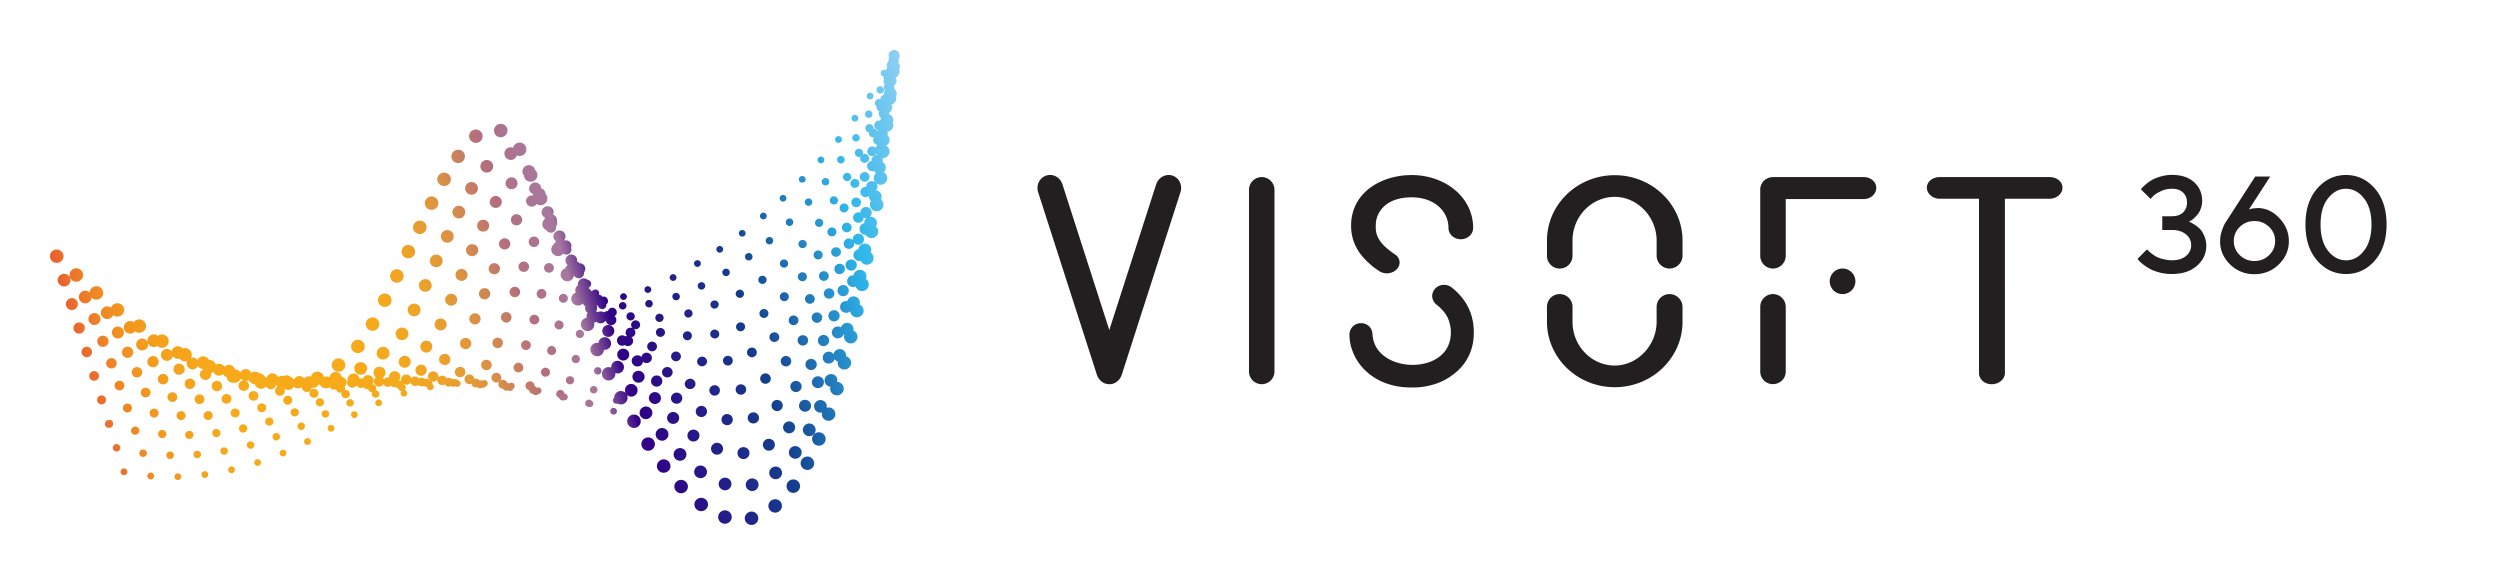
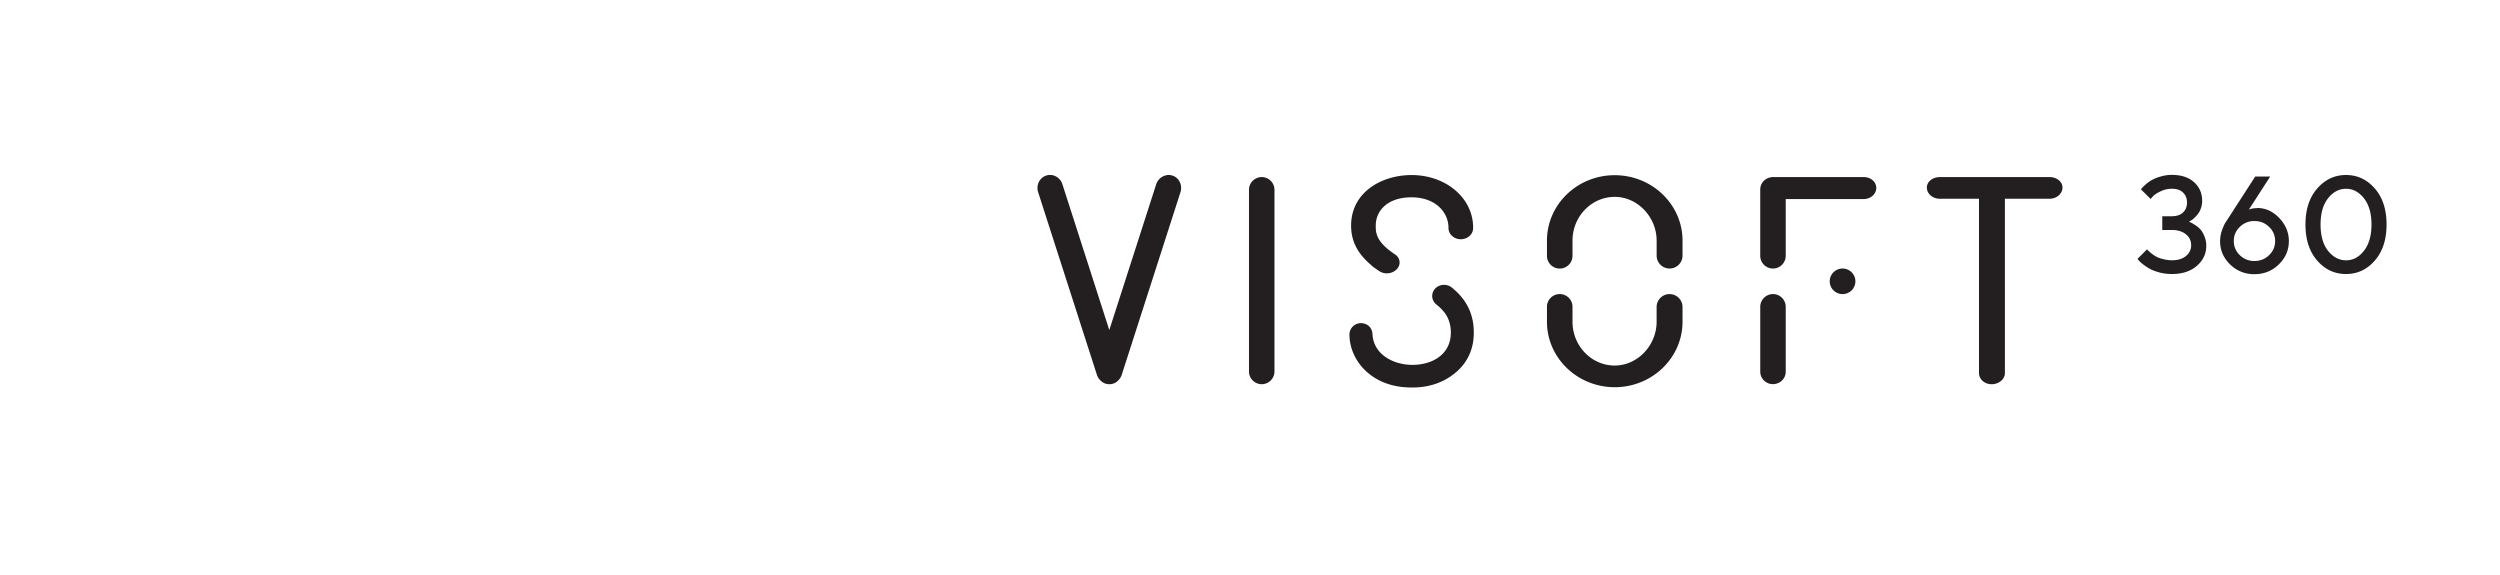
<svg xmlns="http://www.w3.org/2000/svg" width="200" height="46" fill="none">
-   <path d="M43.1 30.993c.146.032.24.17.212.317-.025.117-.124.196-.236.21-.057.058-.134.095-.217.095-.016 0-.032-.006-.054-.006-.068-.013-.123-.05-.165-.1-.01-.001-.02 0-.03-.003-.164-.02-.273-.154-.28-.3-.176-.035-.303-.183-.293-.362.01-.198.184-.35.385-.338.195.01.347.182.342.375.07.036.13.082.17.145a.26.26 0 0 1 .166-.021zm-12.915.987a.27.27 0 0 0-.141.354c.043.1.147.16.25.16.038 0 .076-.006.108-.022a.27.27 0 0 0 .141-.354.27.27 0 0 0-.358-.139zm-1.964.954c-.135.07-.184.236-.108.365.043.09.14.14.233.14.043 0 .092-.01.13-.032a.27.27 0 0 0 .109-.365.27.27 0 0 0-.364-.108zm8.498-2.46c-.054-.08-.143-.137-.248-.137-.02 0-.036.007-.054.01-.047-.027-.098-.047-.157-.047-.045-.003-.088.004-.128.018-.06-.054-.14-.09-.228-.094-.06.001-.117.02-.17.046-.065-.135-.208-.226-.37-.218-.12.003-.222.063-.3.15.008-.043.014-.087.008-.134a.42.42 0 0 0-.835.118c.015.1.065.183.135.246-.012-.003-.026-.002-.04-.004-.06-.085-.158-.144-.27-.14-.035.001-.066.012-.097.022a.35.35 0 0 0-.25-.097c-.078 0-.146.03-.205.07-.073-.1-.187-.165-.32-.162-.118.003-.218.06-.287.142a.42.42 0 0 0-.439-.303c-.234.02-.402.226-.38.45.002.03.014.053.022.08a.34.34 0 0 0-.195-.064c.087-.1.134-.232.108-.374a.45.45 0 0 0-.531-.349c-.235.046-.4.263-.358.5-.035-.01-.07-.02-.11-.017a.38.38 0 0 0-.3.162.4.4 0 0 0-.102-.136c.184-.116.276-.34.2-.552-.087-.247-.364-.376-.613-.3s-.385.354-.298.606a.49.49 0 0 0 .171.224c-.104.082-.172.204-.165.345.01.22.2.397.428.397h.017v-.005c.142-.006.257-.085.328-.194.066.127.196.215.35.215h.01c.09-.002.17-.04.234-.094a.36.36 0 0 0 .265.121h.022c.032-.002.06-.013.09-.023.05.054.116.1.193.104.025.128.133.22.26.235-.058.067-.085.158-.053.247.038.118.14.188.26.188.027 0 .054 0 .08-.01.14-.043.217-.193.174-.332-.03-.102-.114-.168-.2-.185.064-.067.1-.158.08-.256a.3.3 0 0 0-.208-.224c.001-.022-.005-.03-.007-.04a.43.43 0 0 0 .279.102h.032c.123-.01.227-.075.297-.165.053.154.198.267.37.267h.005a.39.39 0 0 0 .236-.093c.067.075.16.125.268.125h.005c.06 0 .114-.02.165-.046.054.036.116.062.188.062h.006l.07.034c.001.01-.002.02-.001.03.027.13.14.22.27.22.017 0 .033-.005.05-.005a.27.27 0 0 0 .217-.316c-.014-.064-.05-.115-.1-.154.002-.02.01-.04.007-.06-.007-.067-.04-.124-.084-.17a.43.43 0 0 0 .149.026c.017 0 .038 0 .06-.006.113-.016.208-.075.272-.16-.004.025-.012.047-.01.074.006.21.18.37.39.37h.016c.072-.002.134-.03.19-.066.062.105.17.18.303.183h.006c.064 0 .12-.022.174-.052.05.034.105.06.168.063h.01a.33.33 0 0 0 .146-.037c.02.005.038.01.058.01.038.02.08.036.127.036h.017c.15-.01.265-.134.255-.284-.007-.09-.06-.162-.132-.207zm4.227.142c-.086-.012-.165.02-.223.074-.043-.038-.094-.065-.154-.078-.05-.127-.173-.223-.318-.227a.36.36 0 0 0-.38.338.36.36 0 0 0 .342.375h.016c.05.08.133.142.236.154.016.005.027.005.038.005.046 0 .09-.01.13-.027.035.022.075.038.118.045h.043c.12 0 .226-.07.273-.18.056-.04.097-.102.106-.175.022-.15-.08-.284-.228-.305zm-2.186-.2a.29.29 0 0 0-.106.017c-.04-.002-.08.003-.116.016-.03-.013-.062-.025-.098-.028s-.06.005-.09.01a.35.35 0 0 0-.272-.144.36.36 0 0 0-.138.023c-.02-.208-.2-.363-.41-.355s-.384.194-.368.407c.01.204.18.365.385.365h.027c.05-.002.097-.016.14-.036.025.17.162.305.337.3h.016c.043 0 .083-.01.12-.023a.33.33 0 0 0 .204.098h.02c.066 0 .125-.023.177-.055.01.002.016.006.024.007h.027c.085 0 .16-.04.216-.1.1-.04.156-.128.164-.233.006-.15-.108-.274-.26-.28zm-16.223 5.583c-.14.06-.206.214-.146.354.043.102.146.16.25.16.037 0 .07-.006.108-.022.136-.06.2-.214.14-.35-.06-.14-.217-.204-.353-.145zm1.937-.912a.27.27 0 0 0 .125.509c.043 0 .086-.01.13-.032a.27.27 0 0 0 .114-.365c-.07-.13-.234-.182-.37-.113zM12.08 37.81a.28.28 0 0 0-.293.247c-.01.15.098.278.25.29.006.006.017.006.02.006.142 0 .26-.107.272-.252.016-.145-.098-.274-.25-.3zm-2.083-.327c-.147-.043-.298.038-.342.182-.038.145.044.3.185.333.027.005.054.01.08.01.114 0 .223-.075.26-.193.038-.14-.043-.3-.184-.333zm6.357.215a.27.27 0 0 0-.233.3.27.27 0 0 0 .271.236c.01 0 .02 0 .032-.006.146-.015.25-.15.234-.3-.022-.145-.158-.247-.304-.23zm-2.137.17a.27.27 0 0 0-.26.279c.005.14.124.257.27.257h.005a.27.27 0 0 0 .266-.273c-.005-.15-.13-.268-.282-.263zm31.004-6.37c-.01-.003-.023-.001-.034-.002s-.02-.007-.03-.012c-.017-.14-.122-.26-.27-.283a.33.33 0 0 0-.385.268c-.025.16.074.3.228.358a.31.31 0 0 0 .216.205c.022 0 .043.005.065.005.033 0 .067-.006.098-.016l.044.003c.12 0 .228-.075.26-.198a.27.27 0 0 0-.195-.328zM18.465 37.32a.27.27 0 0 0-.206.321c.027.124.14.204.265.21.016 0 .038-.005.06-.01a.27.27 0 0 0 .206-.322c-.038-.145-.184-.23-.325-.198zm2.06-.57c-.14.043-.217.193-.173.338.038.113.146.183.26.183.027 0 .06-.006.087-.01.14-.048.217-.198.173-.337-.05-.145-.2-.22-.347-.172zm5.815-2.718c-.13.08-.168.247-.087.37.05.08.14.13.228.13.05 0 .098-.016.146-.043.125-.08.163-.24.087-.37a.28.28 0 0 0-.374-.085zm37.838-19.418c.07 0 .14-.022.195-.075.103-.107.108-.273 0-.38-.11-.102-.277-.107-.385 0-.103.102-.103.273 0 .38.054.054.125.075.2.075zm1.497-1.55a.26.26 0 0 0 .201-.091c.103-.107.093-.278-.016-.376-.114-.1-.282-.09-.386.017-.098.113-.092.28.022.38.054.043.12.07.18.07zm-4.602 4.487c.06 0 .12-.016.168-.06.114-.09.135-.258.043-.375-.092-.113-.266-.134-.385-.043-.114.097-.136.263-.038.38.05.064.13.097.212.097zm6.012-6.122a.26.26 0 0 0 .206-.097c.098-.118.08-.284-.038-.376-.114-.096-.288-.075-.38.038-.098.118-.076.284.038.38.054.038.113.054.173.054zm-4.438 4.702c.06 0 .125-.027.174-.07.114-.096.124-.268.027-.38-.103-.107-.27-.118-.385-.022-.11.102-.12.27-.02.38.054.06.13.09.206.09zm6.824-8.22a.27.27 0 0 0 .141.042c.092 0 .18-.042.228-.123.08-.123.05-.295-.082-.37-.125-.08-.293-.043-.374.08s-.043.3.087.37zm-1.074 1.813c.08 0 .168-.038.217-.113h.005c.087-.118.054-.285-.065-.37s-.293-.06-.38.06-.06.29.065.375c.05.032.103.048.157.048zM49.17 32.644c-.14-.048-.298.027-.342.166-.054.14.02.294.162.343.027.01.06.016.093.016.108 0 .217-.07.255-.182.05-.14-.027-.29-.168-.343zm-1.838-.583c-.036-.038-.08-.07-.133-.084-.163-.044-.33.053-.375.21-.043.16.054.322.217.365.02.01.05.01.076.01.013 0 .025-.004.037-.006s.03.006.044.006c.12 0 .222-.075.26-.188.038-.126-.02-.253-.127-.312zm2.547-8.063c.027 0 .06-.005.092-.016.142-.05.212-.204.163-.343-.054-.14-.206-.214-.347-.16s-.217.205-.163.343a.27.27 0 0 0 .255.177zm1.95-.566c.038 0 .07-.01.108-.02a.27.27 0 0 0 .142-.354c-.06-.134-.217-.198-.358-.14s-.2.215-.142.35c.043.102.146.166.25.166zm5.75-3.218c.054 0 .103-.016.146-.043.125-.075.163-.247.087-.37-.082-.123-.25-.16-.375-.08h-.005c-.125.08-.163.246-.08.37.054.08.14.123.228.123zm1.8-1.285c.054 0 .114-.016.157-.048a.26.26 0 0 0 .065-.37c-.087-.123-.255-.15-.38-.065-.12.086-.152.253-.06.37a.26.26 0 0 0 .217.113zm-5.53 3.544c.043 0 .082-.01.125-.032.13-.064.184-.225.12-.354-.065-.134-.228-.188-.364-.124s-.2.225-.124.36c.05.09.146.15.244.15zm1.945-1.122a.26.26 0 0 0 .136-.037c.13-.07.173-.236.103-.365-.076-.128-.24-.17-.37-.1-.136.07-.18.235-.103.364.048.086.142.14.233.14zm-29.49 11.632c-.076-.15-.255-.2-.407-.134s-.212.252-.135.402a.31.31 0 0 0 .271.161c.043 0 .092-.01.136-.033a.3.3 0 0 0 .135-.397zm3.835-1.18c.157-.048.25-.215.2-.37-.04-.128-.16-.207-.29-.206.043-.067.062-.15.047-.233-.028-.15-.153-.25-.302-.26a.44.44 0 0 0 .096-.323c-.02-.24-.244-.424-.494-.397-.176.015-.313.13-.373.284-.05-.02-.102-.03-.158-.027v-.005c-.04.002-.074.015-.11.027-.048-.274-.292-.446-.558-.403a.48.48 0 0 0-.39.534.4.4 0 0 0-.044.185c.005.23.2.407.423.407h.006c.145-.003.265-.082.338-.193a.39.39 0 0 0 .35.22h.016a.39.39 0 0 0 .197-.072c.064.103.174.173.302.173.01 0 .028 0 .038-.005v.005c.008 0 .013-.005.02-.006.042.146.168.243.32.243-.024.065-.035.146-.01.225a.3.3 0 0 0 .287.214c.027 0 .06-.006.087-.016zm-1.855.316a.3.3 0 0 0-.391-.166c-.152.064-.228.236-.163.386.043.118.157.187.276.187.038 0 .076-.005.114-.022.152-.058.228-.236.163-.386zm-16.798 3.845c-.162-.027-.314.09-.336.252a.3.3 0 0 0 .261.338h.038c.146 0 .276-.107.298-.257.02-.16-.093-.317-.26-.333zm-2.066-.424c-.157-.054-.33.032-.38.188a.3.3 0 0 0 .189.381c.033.006.06.01.092.01.13 0 .244-.075.287-.198.054-.16-.032-.328-.2-.38zm4.198.58c-.168-.005-.304.123-.31.3 0 .166.13.3.298.306h.005c.163 0 .3-.13.3-.3.005-.166-.13-.306-.293-.306zm6.346-.8c-.162.043-.254.21-.21.365a.3.3 0 0 0 .293.22c.027 0 .054-.006.082-.01a.3.3 0 0 0 .206-.37c-.043-.156-.212-.247-.37-.204zm2.425-.483a.31.31 0 0 0-.391-.177c-.157.06-.233.23-.173.386.043.118.157.193.282.193a.23.23 0 0 0 .103-.022.3.3 0 0 0 .179-.381zm1.985-.864c-.07-.15-.25-.214-.402-.14v-.005c-.15.075-.217.252-.14.397.05.107.157.17.27.17.043 0 .087-.005.125-.026a.3.3 0 0 0 .146-.397zm-6.498 1.818c-.163.027-.27.182-.244.343a.3.3 0 0 0 .298.247c.016 0 .032 0 .054-.005a.3.3 0 0 0 .244-.343c-.033-.166-.2-.274-.353-.24zm-2.12.273c-.168.01-.293.155-.277.322a.3.3 0 0 0 .299.274c.005 0 .016 0 .027-.006a.3.3 0 0 0 .277-.317c-.016-.166-.157-.29-.325-.273zm50.104-21.283c.054.038.12.054.18.054.092 0 .184-.038.244-.118a.3.3 0 0 0-.06-.418c-.135-.097-.325-.07-.423.065-.103.128-.07.316.06.418zm1.16-2.167a.3.3 0 0 0 .092.413c.05.032.108.048.163.048.098 0 .195-.048.255-.134a.3.3 0 0 0-.092-.413c-.14-.092-.326-.05-.418.085zm-2.533 3.782c.06.048.13.07.2.07a.3.3 0 0 0 .228-.102c.11-.123.092-.31-.032-.418s-.314-.097-.423.032c-.108.123-.098.31.027.418zm-1.54 1.592c.06.06.136.09.217.09.076 0 .15-.03.21-.086.12-.118.12-.306 0-.424-.114-.118-.303-.118-.422 0-.12.113-.12.3-.006.418zm5.275-7.107h-.006c-.08.145-.027.327.12.407.043.027.098.038.146.038a.3.3 0 0 0 .261-.15c.08-.145.032-.327-.114-.407a.3.3 0 0 0-.407.113zm2.077-3.416a.3.3 0 0 0 .119.027c.114 0 .228-.065.277-.177.065-.15-.006-.327-.157-.392s-.33 0-.396.15 0 .327.157.39zm-8.974 11.98a.28.28 0 0 0 .228.108c.07 0 .135-.022.195-.065.125-.108.147-.295.04-.418a.3.3 0 0 0-.424-.042.29.29 0 0 0-.038.418zm8.04-10.045c.043.022.087.032.136.032.108 0 .217-.06.266-.166.076-.15.016-.327-.136-.397-.146-.075-.33-.017-.402.134a.29.29 0 0 0 .136.397zm-21.6 19.977c-.163.027-.27.183-.244.343.02.145.152.247.298.247h.05c.162-.027.276-.182.244-.343-.028-.166-.18-.274-.347-.247zm-.315 1.51c-.162.027-.277.182-.25.344.027.145.157.247.298.247.017 0 .033 0 .05-.006.168-.027.276-.182.25-.344s-.184-.268-.347-.24zm6.35-7.088a.3.3 0 0 0 .287.225c.027 0 .054-.005.076-.01.163-.038.26-.204.217-.365-.043-.155-.206-.252-.37-.21-.157.038-.255.204-.212.36zm2.04-.818c.043.118.157.188.282.188a.28.28 0 0 0 .108-.021c.152-.06.228-.23.168-.386s-.24-.23-.39-.166c-.157.058-.233.23-.168.386zm1.98-1.047c.054.102.157.155.266.155.048 0 .098-.01.14-.032.146-.075.2-.257.125-.402-.076-.15-.26-.204-.407-.124-.147.075-.2.258-.125.402zm1.834-1.225c.054.086.15.13.25.13.054 0 .113-.016.168-.05.136-.09.173-.278.082-.413-.092-.14-.282-.177-.417-.08-.14.09-.18.274-.08.413zM51.62 24.33c.02.15.152.263.303.263.01 0 .02 0 .032-.005.168-.017.282-.167.266-.327-.02-.166-.173-.284-.337-.262a.3.3 0 0 0-.265.332zm-1.8.433c.01 0 .02 0 .032-.005.168-.017.282-.167.266-.327-.022-.166-.173-.284-.337-.262a.3.3 0 0 0-.266.332c.022.15.152.263.304.263zm-22.073 7.083c.174-.048.277-.23.228-.402-.043-.177-.228-.28-.4-.23.026-.062.046-.135.032-.214-.005-.032-.02-.058-.033-.086.097-.086.16-.206.158-.343-.01-.21-.172-.38-.38-.42-.077-.29-.36-.45-.63-.375a.51.51 0 0 0-.366.404c-.075-.04-.158-.07-.252-.066a.47.47 0 0 0-.194.053c-.006-.027-.003-.055-.013-.082a.54.54 0 0 0-.694-.322c-.173.063-.284.205-.328.367-.058-.02-.12-.03-.186-.026a.52.52 0 0 0-.352.173c-.08-.106-.203-.18-.348-.19a.48.48 0 0 0-.468.286c-.064-.1-.155-.18-.268-.22-.075-.072-.172-.122-.285-.13a.44.44 0 0 0-.264.074c-.035-.01-.067-.027-.105-.03a.51.51 0 0 0-.36.106c-.064-.153-.198-.273-.372-.3a.48.48 0 0 0-.534.369.53.53 0 0 0-.174-.144c-.072-.123-.195-.214-.35-.225-.017-.001-.032.006-.05.006a.5.5 0 0 0-.244-.14c-.152-.033-.3.01-.414.1-.057-.153-.184-.276-.356-.308-.217-.04-.42.077-.51.263a.53.53 0 0 0-.286-.22c-.05-.015-.102-.014-.153-.015-.046-.16-.162-.298-.335-.35-.2-.056-.384.005-.514.136-.066-.115-.176-.204-.316-.233-.13-.026-.256.002-.36.067-.044-.143-.143-.27-.292-.335-.084-.038-.172-.046-.257-.04-.054-.12-.154-.222-.3-.27-.25-.09-.52.027-.632.26-.06-.08-.14-.144-.242-.175-.09-.027-.18-.018-.266.007a.53.53 0 0 0-.222-.714.54.54 0 0 0-.438-.03c-.05-.057-.107-.105-.18-.137-.255-.118-.56-.005-.678.252-.018.04-.02.08-.028.12-.053-.072-.12-.136-.21-.17-.25-.097-.527.027-.618.273-.098.247.027.526.276.617a.48.48 0 0 0 .174.031.49.49 0 0 0 .45-.305c.01-.026.008-.05.012-.078.052.074.116.14.205.18.065.027.14.043.212.043a.52.52 0 0 0 .13-.018c.047.065.105.122.18.164.082.043.168.065.255.065.062 0 .123-.014.18-.034-.01.02-.023.035-.03.055a.47.47 0 0 0 .325.59.42.42 0 0 0 .135.022c.18 0 .34-.1.42-.26a.51.51 0 0 0 .236.194c.054.016.114.027.173.027.005.013.013.025.02.038-.134.06-.24.178-.264.332-.043.246.13.47.374.51.027.005.05.005.07.005.217 0 .412-.155.444-.38.01-.058.005-.115-.008-.17a.54.54 0 0 0 .201-.1c.056.145.173.263.34.3a.56.56 0 0 0 .098.006.49.49 0 0 0 .329-.129c.06.117.167.21.305.252a.45.45 0 0 0 .422.44h.028c.024 0 .044-.01.067-.013.038.01.075.018.112.018a.54.54 0 0 0 .492-.334.47.47 0 0 0 .212.149c-.243.02-.417.213-.406.443.017.22.2.392.423.392h.027c.233-.017.407-.215.396-.445-.012-.162-.116-.29-.258-.352.093-.004.18-.035.252-.086.055.166.187.302.37.342.034.01.067.01.098.01.065.182.22.325.428.355a.41.41 0 0 0 .076.005.54.54 0 0 0 .402-.187c.07.134.21.225.373.225h.017c.21-.01.37-.168.395-.366.03.065.072.12.126.17a.38.38 0 0 0-.191.401.39.39 0 0 0 .385.322c.022 0 .043-.006.065-.006a.39.39 0 0 0 .32-.45c-.01-.05-.028-.093-.053-.133.09.07.202.117.324.117h.038a.55.55 0 0 0 .422-.27c.078.094.19.158.32.158h.006v-.006a.4.4 0 0 0 .184-.047.46.46 0 0 0 .133-.041c.001.012-.005.023-.003.035.022.198.2.343.39.343.01 0 .027 0 .043-.005.163-.017.292-.136.33-.29.036-.016.065-.04.096-.065.023.005.043.015.067.016h.01c.17 0 .317-.098.395-.237.023-.005.048-.005.07-.013.017-.006.028-.02.045-.026.05.173.205.303.396.303h.01c.04.004.07.016.103.016h.02a.47.47 0 0 0 .24-.085c.073.118.205.194.356.186.054-.004.105-.02.15-.042.033.17.185.294.354.294.016 0 .038-.005.054-.005.023-.004.04-.015.06-.023a.32.32 0 0 0-.024.226c.038.145.174.24.315.24a.44.44 0 0 0 .087-.01h.005zm-14.742 2.547c-.185-.016-.342.123-.358.3-.016.182.125.338.304.354h.027a.33.33 0 0 0 .331-.3c.016-.183-.125-.338-.303-.354zm32.615-4.3c-.184-.005-.342.134-.348.316a.33.33 0 0 0 .315.339h.016c.18 0 .326-.134.33-.31.01-.183-.13-.333-.314-.344zm-34.73 4.036c-.184-.032-.358.086-.4.263s.087.35.265.38c.022.005.043.005.06.005.157 0 .298-.107.33-.268.033-.177-.087-.348-.266-.38zm4.247.333c-.18.006-.325.155-.32.333 0 .182.152.322.33.322h.006c.184-.006.33-.156.325-.333-.005-.182-.157-.328-.342-.322zm-6.292-.847c-.173-.07-.363.016-.428.188-.065.166.02.354.195.423V34.2c.038.016.076.027.114.027.136 0 .26-.08.31-.215.065-.166-.016-.36-.2-.418zm17.06-1.54c-.065-.172-.255-.258-.423-.198a.33.33 0 0 0-.201.418c.05.134.18.22.314.22a.27.27 0 0 0 .109-.022c.173-.058.26-.252.2-.418zm-4.046 1.55c-.054-.17-.24-.268-.412-.21a.32.32 0 0 0-.217.407.33.33 0 0 0 .315.231.34.34 0 0 0 .103-.017c.173-.053.266-.235.212-.413zm-4.59.687c-.18.02-.31.182-.288.365.022.166.163.3.33.3.01 0 .022 0 .038-.006.18-.02.31-.182.287-.365a.33.33 0 0 0-.369-.284zm6.617-1.453c-.07-.166-.266-.24-.433-.172s-.25.257-.18.424c.054.13.18.203.31.203.043 0 .087-.005.125-.02.168-.075.25-.263.18-.434zm-4.11 1.35c-.043-.177-.217-.3-.396-.252a.33.33 0 0 0-.255.392c.032.15.173.258.325.258.02 0 .043-.006.07-.006.18-.043.293-.214.255-.392zm44.433-14.36a.33.33 0 0 0 .25-.113c.12-.14.103-.348-.038-.46a.33.33 0 0 0-.467.037c-.12.134-.098.343.038.46.065.053.14.075.217.075zm1.323-1.695c.103 0 .206-.048.27-.14.103-.145.07-.348-.08-.455-.146-.102-.353-.07-.46.08-.103.145-.07.354.08.456.054.038.125.06.2.06zm1.014-1.844c.05.032.108.048.168.048a.32.32 0 0 0 .282-.155c.098-.155.043-.36-.114-.45-.15-.096-.358-.043-.45.113-.098.155-.043.354.114.445zm-3.596 5.014c.136-.13.136-.333.01-.467-.125-.128-.336-.134-.466-.01-.136.123-.14.333-.01.46.065.07.152.102.24.102.082 0 .163-.027.228-.086zm4.53-7.315a.32.32 0 0 0 .141.44.31.31 0 0 0 .152.037.33.33 0 0 0 .293-.177c.087-.16.022-.353-.14-.44s-.364-.02-.445.14zm-6.29 8.64v.005c.15-.107.184-.316.076-.46a.34.34 0 0 0-.467-.07c-.146.107-.18.31-.07.456.065.09.168.134.266.134.07 0 .14-.017.195-.065zm7.227-10.553c-.076.166-.005.36.163.435.043.02.092.03.135.03.05 0 .094-.02.136-.04-.005.01-.013.018-.017.03a.35.35 0 0 0 .217.455c.038.017.08.022.12.022a.36.36 0 0 0 .342-.236c.065-.187-.027-.39-.217-.456a.36.36 0 0 0-.271.01c.06-.16-.013-.34-.168-.412-.168-.075-.364-.005-.44.16zm-22.33 16.3c-.184-.01-.342.13-.353.31a.33.33 0 0 0 .314.343h.016c.18 0 .32-.134.33-.31.01-.182-.13-.333-.31-.343zm13.1-4.564c.054 0 .103-.01.152-.038h.005c.163-.086.223-.284.136-.445-.08-.16-.282-.22-.445-.134a.32.32 0 0 0-.141.44.33.33 0 0 0 .293.177zm-12.8 2.553c-.18.006-.33.15-.326.333 0 .177.146.322.33.322a.33.33 0 0 0 .331-.328c0-.182-.152-.328-.336-.328zm10.78-1.694c.033 0 .065-.005.098-.016.173-.06.27-.24.217-.413a.33.33 0 0 0-.417-.209c-.174.053-.27.236-.217.413.05.14.18.225.32.225zm-4.428 1.066h.02a.33.33 0 0 0 .331-.306c.01-.182-.125-.338-.31-.35s-.342.123-.353.306c-.016.177.125.333.31.35zm-2.31-.12h.022a.33.33 0 0 0 .331-.306c.01-.182-.125-.338-.31-.35s-.342.123-.353.306c-.016.177.125.333.31.35zm4.648-.232c.01 0 .027-.005.038-.005.185-.022.31-.188.288-.365a.32.32 0 0 0-.369-.283.33.33 0 0 0-.288.364c.022.167.163.3.33.3zm-19.183 4.833h0zm8.895-4.6c-.2-.038-.385.096-.423.3a.36.36 0 0 0 .298.413.24.24 0 0 0 .06.005c.173 0 .325-.123.358-.295a.36.36 0 0 0-.293-.413zm-1.088 3.78c-.195-.032-.385.097-.417.3-.038.193.098.38.292.413.022.005.038.005.06.005a.36.36 0 0 0 .358-.295.36.36 0 0 0-.293-.413zm.494-1.74c-.195-.032-.385.097-.417.3-.04.193.092.38.287.418.02 0 .043.005.065.005.173 0 .325-.123.358-.295.032-.193-.092-.38-.293-.418zM12.38 32.693c-.2-.027-.38.107-.412.305-.027.193.11.375.304.402a.19.19 0 0 0 .054.006.36.36 0 0 0 .358-.306c.028-.2-.108-.38-.303-.407zm2.12.198c-.2-.005-.37.145-.374.343-.01.198.14.365.342.375v-.006c.2.01.37-.14.38-.338.005-.198-.147-.365-.347-.375zm-4.22-.6a.36.36 0 0 0-.434.262c-.05.193.07.386.266.435.027.005.054.01.082.01.162 0 .315-.113.353-.273.05-.193-.07-.386-.266-.434zm6.357.6c-.2.01-.353.177-.347.375.01.188.174.338.364.338h.016c.2-.01.358-.177.347-.375a.36.36 0 0 0-.38-.338zm-8.18-.756c.082-.183-.005-.392-.184-.472-.184-.08-.396.005-.477.188-.08.177.006.386.184.466.05.022.098.032.147.032a.36.36 0 0 0 .331-.214zm12.833.402c-.05-.188-.244-.306-.44-.258-.2.048-.31.24-.26.43.038.16.184.274.347.274.033 0 .06-.006.087-.01.195-.05.314-.242.266-.434zm-2.533.15v-.005c-.195.033-.33.214-.304.407a.36.36 0 0 0 .358.306c.016 0 .032 0 .054-.005.195-.027.33-.2.304-.402-.027-.198-.21-.333-.412-.3zm6.71-1.303c-.043-.193-.24-.31-.434-.268-.2.043-.315.236-.27.43.038.167.2.28.353.28.027 0 .054-.006.082-.01.195-.043.32-.235.27-.43zm-2.1.53a.36.36 0 0 0-.45-.236c-.195.06-.303.258-.244.445a.37.37 0 0 0 .347.257.4.4 0 0 0 .109-.016.36.36 0 0 0 .239-.45zm22.06-8c.022-.198-.114-.376-.314-.402s-.38.113-.4.31a.35.35 0 0 0 .309.396c.016.006.033.006.05.006.18 0 .33-.134.358-.31zm22.26-7.6c-.184-.086-.4-.005-.483.172-.087.182-.005.39.173.477.05.022.103.033.152.033.135 0 .266-.075.325-.21v.006c.087-.183.01-.392-.168-.478zm.575-1.308a.38.38 0 0 0 .136.022c.14 0 .276-.08.33-.22.08-.182-.01-.392-.195-.467s-.396.017-.472.2.01.39.2.466zm-1.535 3.233c-.173-.097-.39-.032-.488.145-.098.17-.033.386.146.482a.33.33 0 0 0 .173.043c.125 0 .25-.065.315-.182.098-.177.033-.39-.146-.488zm-1.275 2.515a.37.37 0 0 0 .304-.161.36.36 0 0 0-.109-.5c-.168-.106-.39-.058-.5.108s-.06.386.11.5c.06.038.125.054.195.054zm-1.258 1.743c.103 0 .212-.043.282-.134.125-.156.097-.38-.06-.505a.36.36 0 0 0-.505.059c-.125.156-.103.38.054.505.065.048.146.075.228.075zm-13.66 3.317a.35.35 0 0 0 .146.483.33.33 0 0 0 .168.043c.13 0 .255-.065.32-.188.092-.17.027-.39-.147-.482a.36.36 0 0 0-.488.145zm2.41.44c-.2-.06-.396.043-.456.236a.36.36 0 0 0 .239.445c.038.01.07.016.108.016.152 0 .3-.097.347-.252.06-.187-.048-.386-.24-.445zm9.8-2.16a.38.38 0 0 0 .254-.102c.142-.14.147-.365.006-.504a.36.36 0 0 0-.51-.005c-.146.134-.146.364-.005.504.07.07.162.107.255.107zm-1.42 1.274c.163-.113.2-.338.087-.498s-.342-.2-.504-.086-.2.338-.087.5c.07.102.184.15.298.15.07 0 .14-.022.206-.065zm-2.224.45c-.185.08-.266.3-.185.472.055.134.2.214.33.214.05 0 .098-.01.14-.032.184-.075.266-.284.2-.47-.08-.177-.293-.263-.477-.183zm-1.92 1.265c.022 0 .038 0 .06-.005a.36.36 0 0 0 .298-.413c-.038-.193-.223-.322-.418-.3-.2.032-.33.214-.298.413.033.172.184.295.358.295zm-2.22.138h.027a.36.36 0 0 0 .364-.328c.016-.198-.13-.375-.33-.386a.36.36 0 0 0-.391.328c-.016.198.136.37.33.386zm-17.437 2.747h0zm5.798-6.076c.173 0 .33-.113.38-.284a.39.39 0 0 0-.272-.477c-.21-.054-.428.064-.482.273-.06.204.06.418.27.478a.69.69 0 0 0 .103.01zm-.867 3.822a.39.39 0 0 0-.276-.472c-.206-.06-.424.065-.483.274a.39.39 0 0 0 .277.471c.038.01.07.017.103.017.174 0 .33-.118.38-.3zm-.875 1.317a.4.4 0 0 0-.483.274.39.39 0 0 0 .276.477.69.69 0 0 0 .104.01c.173 0 .33-.113.38-.284.054-.2-.07-.424-.276-.478zm-1.48 1.157c-.016-.215-.2-.375-.417-.36a.39.39 0 0 0-.364.418c.02.204.2.36.396.36.01 0 .016-.005.027-.005.217-.016.38-.198.358-.413zM13.4 31.722c-.027.2.125.402.342.43.016.006.032.006.05.006.195 0 .364-.145.39-.338a.39.39 0 0 0-.342-.434c-.212-.027-.412.123-.44.338zm2.538.606h.017c.206 0 .38-.166.4-.375.006-.214-.163-.39-.38-.397a.38.38 0 0 0-.401.37c-.01.215.157.392.374.402zm27.983-10.51c.168 0 .325-.107.374-.28.06-.204-.06-.418-.266-.477a.39.39 0 0 0-.488.263v-.005a.39.39 0 0 0 .266.482.41.41 0 0 0 .114.016zM9.434 31.212c.043.016.08.022.125.022a.39.39 0 0 0 .369-.269c.07-.21-.05-.424-.25-.488-.212-.064-.428.05-.493.247-.07.204.05.423.25.488zm-1.55-.965a.39.39 0 0 0-.179-.52c-.195-.097-.43-.016-.527.177s-.016.424.18.52v-.006c.054.032.114.043.173.043.14 0 .282-.08.353-.215zm3.683 1.534c.033.005.06.01.087.01.18 0 .342-.123.38-.305.05-.21-.087-.413-.3-.46a.39.39 0 0 0-.466.295.39.39 0 0 0 .298.461zm6.552.515h.027c.217-.01.38-.198.37-.413-.016-.21-.2-.375-.418-.36a.39.39 0 0 0-.369.408.39.39 0 0 0 .391.365zm2.16-.24c.022 0 .038 0 .06-.005.217-.033.358-.23.325-.445-.032-.21-.24-.35-.45-.317s-.358.23-.32.445c.027.187.195.322.385.322zm22.37-6.114a.63.63 0 0 0 .103.011c.173 0 .33-.113.38-.284.054-.204-.07-.418-.277-.477-.206-.054-.423.065-.483.273-.054.21.07.418.277.477zm25.09-7.357c.152 0 .303-.09.363-.24v-.006c.082-.198-.016-.424-.217-.498-.2-.08-.428.016-.5.214s.017.424.217.504c.05.017.098.027.146.027zm.76-2.01a.39.39 0 0 0 .369-.257c.07-.204-.038-.424-.24-.493s-.428.037-.5.235v.005a.38.38 0 0 0 .239.488c.043.017.087.022.13.022zm-1.453 3.244c-.195-.09-.43-.01-.52.183v.005c-.087.193 0 .424.195.5.054.026.11.037.162.037.146 0 .288-.08.358-.225a.38.38 0 0 0-.195-.51zm-1.48 2.08c-.103.183-.032.418.157.526a.39.39 0 0 0 .184.043c.14 0 .277-.07.347-.198.103-.187.032-.424-.157-.525-.2-.107-.43-.038-.532.155zm-1.1 1.802c-.12.177-.07.418.11.536.065.044.14.065.217.065a.39.39 0 0 0 .325-.172c.12-.177.07-.418-.11-.536s-.423-.07-.542.107zm-1.275 1.673a.38.38 0 0 0 .043.547.37.37 0 0 0 .249.091.38.38 0 0 0 .299-.134h.005c.136-.16.12-.407-.05-.547a.39.39 0 0 0-.548.043zM68.8 14.036c-.065.204.05.424.26.488.038.01.076.017.114.017.168 0 .32-.107.375-.274.065-.203-.054-.423-.26-.488-.206-.06-.423.054-.488.258zm-16.96 13.47a.38.38 0 0 0 .119.536c.065.043.136.065.212.065a.39.39 0 0 0 .325-.177c.12-.182.065-.424-.114-.536-.184-.118-.423-.064-.542.113zm9.854-.836c-.163.14-.184.38-.043.547.076.09.184.14.298.14.087 0 .18-.027.25-.09.168-.134.2-.38.05-.54a.39.39 0 0 0-.548-.054h-.005zm-7.473 1.48c-.2-.075-.428.016-.504.22a.38.38 0 0 0 .217.499v.006a.41.41 0 0 0 .141.026c.157 0 .303-.09.37-.246.08-.2-.016-.424-.223-.504zm3.625.772c.032.188.2.317.385.317.022 0 .043 0 .07-.006.212-.037.353-.235.315-.445a.39.39 0 0 0-.456-.316c-.212.038-.353.236-.314.45zm2.13-1.073c-.195.097-.27.328-.173.52a.39.39 0 0 0 .347.214c.06 0 .12-.016.18-.043.2-.096.266-.332.173-.52-.098-.194-.336-.27-.526-.172zm-4.208 1.014c-.027.21.125.407.342.435V29.3c.017.006.032.006.05.006.195 0 .363-.145.4-.338a.39.39 0 0 0-.342-.434c-.212-.027-.406.123-.44.338zm-18.55.812c-.043-.225-.265-.37-.494-.32s-.38.268-.33.493a.42.42 0 0 0 .412.332c.033 0 .06-.005.087-.01.228-.043.375-.268.325-.494zm2.105-.58c-.065-.22-.298-.354-.52-.3-.228.065-.358.3-.292.515.05.182.222.305.406.305.038 0 .076-.005.114-.015.222-.065.353-.295.293-.515zm.358-1.264c.043.01.087.022.13.022a.42.42 0 0 0 .401-.29c.076-.215-.043-.45-.265-.526s-.46.043-.53.263c-.076.22.043.456.265.53zm2.864-8.11c.054.027.114.038.173.038.163 0 .315-.086.385-.236a.42.42 0 0 0-.206-.558c-.212-.097-.46-.005-.56.203s-.005.456.206.553zm-2.05 6.092c.18 0 .347-.113.402-.3.076-.214-.043-.45-.266-.526-.223-.07-.46.048-.532.263-.076.22.043.456.266.53a.37.37 0 0 0 .13.022zm1.264-4.086c.05.016.098.022.146.022a.42.42 0 0 0 .396-.274c.08-.214-.032-.45-.25-.53s-.46.032-.543.247a.42.42 0 0 0 .25.536zm-.575 2.048c.18 0 .342-.107.402-.284.076-.214-.043-.45-.266-.53-.217-.07-.46.05-.532.263-.076.22.043.455.26.53a.42.42 0 0 0 .135.021zm-28.048 6.15a.42.42 0 0 0-.499.316c-.05.226.092.45.32.5.033.005.06.01.092.01.2 0 .37-.134.412-.328.05-.225-.092-.45-.325-.498zm-2.3.257c.043.01.087.016.125.016.18 0 .347-.113.4-.294.07-.22-.054-.45-.276-.52s-.46.053-.527.273a.42.42 0 0 0 .277.525zm-3.526-1.818c.114-.198.043-.455-.157-.57s-.46-.043-.575.155c-.114.204-.043.456.157.57.065.038.14.06.212.06a.42.42 0 0 0 .364-.215zm7.94 1.925c-.233-.027-.444.134-.472.36-.032.23.13.44.364.47h.054a.42.42 0 0 0 .418-.364c.027-.226-.136-.434-.364-.467zm-6.492-.842c.054.02.103.033.157.033.168 0 .325-.097.39-.263.087-.215-.017-.456-.234-.542s-.46.017-.548.23.017.457.234.542zm8.613 1.02c-.234-.005-.428.172-.434.402a.42.42 0 0 0 .401.434h.016c.228 0 .418-.177.423-.402.005-.23-.173-.424-.407-.434zm20.584-10.892c-.244-.102-.527.005-.635.252-.103.24.01.52.255.622.06.027.125.043.2.043.184 0 .364-.113.44-.3.108-.242-.006-.52-.25-.628zm-1.416 4.585c.103-.24-.016-.52-.26-.622s-.526.017-.63.257.016.52.26.622c.06.027.125.038.184.038a.48.48 0 0 0 .445-.295zm.2-1.727c.06.027.12.038.184.038.184 0 .37-.113.444-.295a.47.47 0 0 0-.26-.622.49.49 0 0 0-.634.258c-.098.24.016.52.265.622zm-2.254 5.002c-.163-.203-.466-.24-.678-.08a.48.48 0 0 0-.082.67c.098.118.24.182.38.182.103 0 .212-.032.298-.102a.48.48 0 0 0 .081-.67zm.578-1.04a.48.48 0 0 0 .19.038.49.49 0 0 0 .444-.29c.103-.24-.01-.52-.255-.622-.243-.107-.526.005-.634.246a.48.48 0 0 0 .255.627zm-2.696 3.03c.08 0 .157-.022.233-.06.233-.13.32-.418.2-.65s-.423-.317-.656-.188a.48.48 0 0 0-.19.649.49.49 0 0 0 .423.247zm11.217-12.865a.48.48 0 0 0-.195.649c.05.093.13.16.217.202-.023.04-.035.083-.046.13-.15.14-.21.356-.144.56.05.146.158.25.288.3.085.146.227.215.368.215.076 0 .147-.016.217-.053.163-.097.23-.284.188-.457.097-.118.126-.272.078-.417.008-.078.004-.158-.027-.237-.053-.134-.16-.23-.286-.28a.46.46 0 0 0-.001-.422.49.49 0 0 0-.656-.198zm-1.03-1.877a.47.47 0 0 0-.146.654c.056.085.137.144.227.18a.49.49 0 0 0 .012.141c-.017-.004-.03-.014-.048-.016a.45.45 0 0 0-.51.381c-.032.24.14.472.385.504.022.006.044.006.065.006.16 0 .305-.086.386-.217.093.07.206.1.324.1.054 0 .114-.012.168-.027.282-.09.44-.39.347-.676-.024-.077-.066-.14-.117-.197-.003-.06-.013-.12-.04-.178-.062-.138-.183-.23-.32-.272 0-.087-.016-.175-.066-.254-.146-.22-.445-.285-.667-.14zm-4.106 3.802c.065.032.136.043.206.043.18 0 .353-.097.434-.268a.48.48 0 0 0-.228-.638.49.49 0 0 0-.645.231.47.47 0 0 0 .233.633zm5.874.633c.04.077.097.137.162.182-.026.03-.046.063-.065.097a.38.38 0 0 0-.109.143.53.53 0 0 0-.178.592.55.55 0 0 0 .51.36.54.54 0 0 0 .184-.033.53.53 0 0 0 .229-.17c.07.05.154.08.243.08a.47.47 0 0 0 .19-.038.42.42 0 0 0 .201-.521.44.44 0 0 0-.033-.368.45.45 0 0 0-.495-.201c-.01-.008-.023-.015-.034-.022.116-.138.15-.336.068-.512-.12-.236-.407-.338-.646-.22-.24.113-.342.397-.228.633zm-3.666-4.85c-.223.15-.277.445-.13.66.092.14.244.21.4.21.092 0 .2-.027.27-.086a.47.47 0 0 0 .125-.659.48.48 0 0 0-.667-.123zm-.75 1.478c-.228-.134-.52-.065-.656.166a.47.47 0 0 0 .162.654c.076.043.162.065.25.065a.48.48 0 0 0 .412-.231.47.47 0 0 0-.168-.654zm-28.33 11.38c-.244-.113-.526-.005-.64.236s-.005.52.24.628c.065.033.13.048.2.048.18 0 .353-.1.434-.278.05-.11.053-.225.023-.33a.5.5 0 0 0 .232.271c.076.043.157.06.24.06a.52.52 0 0 0 .286-.089c.024.022.042.05.072.067.092.06.2.086.293.086a.54.54 0 0 0 .456-.247.53.53 0 0 0-.168-.74.54.54 0 0 0-.621.032c-.025-.02-.045-.044-.073-.06-.25-.134-.558-.043-.69.203-.063.115-.073.243-.044.36-.045-.104-.124-.195-.238-.248zm-2.57-.756c-.125.235-.038.525.2.65.07.037.147.06.228.06.168 0 .336-.09.423-.252.125-.23.038-.52-.195-.644v-.005a.49.49 0 0 0-.656.193zm-1.04-.596a.47.47 0 0 0-.157-.654c-.228-.14-.52-.07-.662.15-.14.226-.07.52.157.66.076.048.163.07.25.07a.49.49 0 0 0 .413-.225zm-1.926-1.83c-.212-.16-.515-.118-.678.097-.157.204-.114.504.098.665.087.065.2.097.287.097a.48.48 0 0 0 .385-.188c.163-.21.12-.5-.092-.67zm39.46-3.53c-.24.118-.336.402-.217.638a.45.45 0 0 0 .132.155c-.093.065-.16.152-.194.255-.296.105-.437.415-.334.694v-.006c.08.22.287.35.5.35a.59.59 0 0 0 .19-.033.53.53 0 0 0 .33-.393c.01-.005.018-.014.028-.02.076.134.217.21.37.21.07 0 .14-.016.206-.053.154-.086.23-.255.205-.422.123-.142.15-.35.045-.517a.44.44 0 0 0-.399-.209c-.05-.068-.115-.114-.2-.14.018-.098.014-.2-.035-.295-.12-.236-.407-.333-.646-.215zm.977 1.915c-.187.098-.277.303-.244.5-.19.13-.262.37-.17.577-.294.11-.435.422-.32.7a.54.54 0 0 0 .705.295.52.52 0 0 0 .187-.126.49.49 0 0 0 .195.233c-.037.123-.027.26.044.38.037.058.086.103.14.14-.085.116-.113.26-.08.403-.046.007-.092.01-.137.03a.53.53 0 0 0-.287.702.54.54 0 0 0 .499.327c.07 0 .14-.016.212-.043.252-.107.372-.375.303-.628.047-.01.092-.024.134-.046.02-.01.032-.027.05-.04.09.087.212.137.335.137.086 0 .173-.02.25-.07a.48.48 0 0 0 .138-.123c.017.008.035.01.052.016.02.08.054.155.12.214a.43.43 0 0 0 .282.107c.114 0 .228-.048.315-.14.157-.17.14-.434-.033-.584.053-.035.102-.08.135-.145a.36.36 0 0 0-.147-.482.36.36 0 0 0-.488.145c-.014.026-.018.053-.026.08-.11-.008-.22.026-.312.102a.53.53 0 0 0-.529-.006.57.57 0 0 0-.11-.088.46.46 0 0 0 .027-.469.3.3 0 0 0 .122.028c.036.143.156.262.315.277h.02a.33.33 0 0 0 .331-.306c.001-.023-.006-.045-.01-.067.04-.03.08-.06.105-.11.092-.17.027-.39-.146-.482a.36.36 0 0 0-.281-.026.27.27 0 0 0-.272-.156c.01-.018.02-.034.025-.054.038-.16-.06-.32-.222-.36-.117-.03-.233.012-.304.098-.038.003-.073.014-.11.028a.38.38 0 0 0-.061-.124c-.042-.057-.098-.093-.158-.12.013-.014.02-.032.03-.047a.33.33 0 0 0 .12-.093c.114-.14.093-.35-.054-.46-.043-.034-.093-.05-.144-.06-.144-.128-.36-.165-.545-.07zm-11.58-.95a.51.51 0 0 0 .467-.3.5.5 0 0 0-.261-.67c-.26-.113-.564.005-.672.258-.114.257 0 .557.26.67a.54.54 0 0 0 .206.042zm1.584-3.958c.07.038.146.054.223.054.2 0 .374-.107.46-.284a.5.5 0 0 0-.233-.675.51.51 0 0 0-.684.23.5.5 0 0 0 .233.676zm-3.922 9.605a.5.5 0 0 0-.076-.708c-.222-.177-.547-.145-.72.075-.18.214-.14.536.076.713a.51.51 0 0 0 .32.107.52.52 0 0 0 .402-.188zm4.903-11.52c.08.048.168.07.255.07.18 0 .347-.09.445-.253.14-.24.06-.552-.184-.69-.25-.14-.56-.06-.7.182s-.06.552.184.692zm-3.65 7.792c.07.033.14.043.212.043.195 0 .38-.112.467-.3a.51.51 0 0 0-.26-.67.52.52 0 0 0-.679.263c-.113.252.006.552.26.665zm-.684 2.006c.195 0 .38-.113.466-.3.12-.253.005-.553-.25-.67a.52.52 0 0 0-.684.252.51.51 0 0 0 .255.67c.07.03.14.048.212.048zm2.864-6.854a.51.51 0 0 0-.678.253c-.114.252-.006.552.255.67.07.026.14.043.212.043a.51.51 0 0 0 .466-.296c.114-.257.005-.558-.255-.67zm2.614-4.767c.098.086.217.123.336.123.146 0 .287-.06.39-.17a.5.5 0 0 0-.054-.713.52.52 0 0 0-.721.048c-.184.215-.163.53.05.713zm1.75-1.476c-.038.28.152.536.428.58.027.006.054.006.082.006.227 0 .42-.15.483-.367.07.032.146.052.223.052a.57.57 0 0 0 .287-.081.53.53 0 0 0 .173-.734.54.54 0 0 0-.743-.177c-.13.078-.213.2-.244.336-.034-.013-.065-.03-.104-.037-.283-.043-.543.15-.586.423zm1.514 1.76c.014.024.034.043.05.065.004.056.01.11.032.166a.54.54 0 0 0 .705.301c.276-.113.412-.424.298-.703v.006a.51.51 0 0 0-.152-.204c-.01-.046-.02-.092-.046-.134-.14-.242-.456-.327-.7-.187s-.33.45-.2.69zM10.144 26.617a.56.56 0 0 0 .271.075.51.51 0 0 0 .393-.192c.007.006.01.015.02.02.092.07.206.102.315.102.168 0 .336-.08.44-.225.173-.24.12-.574-.125-.75-.244-.17-.58-.113-.753.128-.01-.006-.014-.015-.023-.02a.52.52 0 0 0-.705.166c-.146.242-.07.553.168.698zm20.167 1.255v.005c-.212.182-.24.498-.054.713.103.113.245.172.39.172a.5.5 0 0 0 .331-.118c.217-.182.244-.504.06-.72-.2-.21-.51-.236-.727-.053zm-23.8-3.706a.51.51 0 0 0 .309.102c.15 0 .31-.07.406-.198.066-.085.09-.183.097-.28.014.016.023.036.04.05.103.086.228.13.353.13a.55.55 0 0 0 .412-.187.53.53 0 0 0-.06-.757c-.228-.193-.57-.166-.765.06-.083.097-.118.214-.122.33-.02-.018-.03-.04-.05-.058a.52.52 0 0 0-.716.097c-.173.225-.13.54.098.713zm1.78 1.266v.005a.53.53 0 0 0 .293.086c.163 0 .32-.075.423-.22.022-.033.03-.07.043-.104l.01.017a.55.55 0 0 0 .336.113c.157 0 .315-.07.423-.203a.54.54 0 0 0-.087-.756v.005a.55.55 0 0 0-.765.086c-.038.048-.06.102-.08.157-.007-.005-.01-.013-.017-.017a.51.51 0 0 0-.71.129c-.163.23-.098.547.13.703zm-2.82-3.4c-.212-.187-.537-.166-.72.043-.2.2-.173.53.043.713.092.086.217.13.336.13.14 0 .282-.06.385-.172.184-.21.168-.53-.043-.713zm23.144 7c-.25.128-.342.44-.21.686a.52.52 0 0 0 .455.263.48.48 0 0 0 .239-.058.51.51 0 0 0 .212-.687c-.136-.246-.445-.338-.694-.203zm41.054-13.655zM71.884 5.04c.083.102.127.234.1.372-.006.057-.025.11-.048.157a.53.53 0 0 1-.305.644.44.44 0 0 1 .087.336c-.022.127-.098.23-.2.298a.4.4 0 0 1 .021.206c-.003.013-.01.023-.014.035.142.105.23.27.21.458-.007.057-.027.108-.05.156a.54.54 0 0 1 .02.214c-.022.223-.183.393-.39.45.054.09.083.194.063.306-.022.147-.12.26-.246.322a.4.4 0 0 1 .002.155c.217.082.363.292.33.53a.49.49 0 0 1-.044.137.52.52 0 0 1 .046.265c-.035.254-.24.44-.486.467.03.075.05.156.034.242-.002.013-.01.023-.013.035.12.107.194.264.17.438s-.137.313-.286.385c.188.102.307.31.28.537-.032.274-.266.467-.537.467h-.043c.034.08.053.165.035.257-.004.018-.014.033-.02.05a.5.5 0 0 1 .258.518c-.018.12-.08.223-.163.298.194.102.317.316.283.545a.54.54 0 0 1-.538.461c-.02 0-.05 0-.07-.005a.55.55 0 0 1-.339-.19c.124.103.194.264.16.43a.45.45 0 0 1-.126.215c.014.002.028-.003.042-.001a.51.51 0 0 1 .423.579c-.01.054-.03.103-.056.15.142.115.228.293.2.483a.54.54 0 0 1-.537.462c-.027 0-.048 0-.076-.006a.54.54 0 0 1-.461-.611c.01-.074.038-.14.076-.2-.1-.105-.173-.25-.158-.4-.073.057-.163.09-.26.09-.038 0-.076-.005-.11-.01-.228-.065-.363-.3-.298-.515.054-.2.246-.32.45-.3-.002-.038-.008-.075 0-.114.054-.24.293-.39.537-.343a.46.46 0 0 1 .169.076c-.08-.108-.123-.245-.104-.387a.52.52 0 0 1 .194-.339c-.07-.04-.127-.1-.17-.166a.43.43 0 0 1-.132.022.63.63 0 0 1-.103-.011c-.223-.06-.364-.284-.31-.504a.42.42 0 0 1 .353-.316c-.004-.04-.01-.082 0-.123.038-.2.224-.35.433-.353-.02-.034-.042-.068-.054-.106-.07.123-.198.202-.34.202-.032 0-.065-.005-.103-.01a.39.39 0 0 1-.271-.478c.054-.21.27-.326.483-.273.068.02.12.06.168.106a.45.45 0 0 1 .144-.235c-.236-.05-.377-.27-.328-.494.01-.045.03-.085.054-.122-.022.004-.043.01-.065.01-.038 0-.07-.005-.108-.016-.175-.054-.27-.23-.24-.402-.025-.005-.05-.007-.076-.016-.168-.065-.25-.258-.184-.424a.33.33 0 0 1 .434-.182.32.32 0 0 1 .2.334c.03.002.058 0 .087.01a.35.35 0 0 1 .217.2.42.42 0 0 1 .077-.088c-.01-.002-.02-.002-.028-.005-.212-.05-.342-.263-.287-.467s.253-.322.458-.285c.014-.032.027-.062.046-.1.005-.043.025-.08.04-.12-.14-.1-.218-.257-.18-.428.007-.037.025-.068.042-.1-.162-.063-.258-.23-.218-.4-.118-.082-.177-.23-.128-.375a.33.33 0 0 1 .423-.198c.013-.023.01-.054.016-.086.03-.13.126-.224.243-.268.01-.032.018-.063.033-.092 0-.02-.007-.038-.005-.058.01-.075.036-.142.073-.202-.068-.1-.1-.205-.078-.323.01-.06.038-.115.072-.163-.08-.086-.12-.203-.09-.325.005-.018.017-.03.024-.048-.043-.077-.058-.168-.03-.258-.03-.007-.066-.01-.098-.027-.13-.075-.173-.236-.098-.365a.27.27 0 0 1 .369-.102c.01.005.016.014.025.02a.52.52 0 0 1 .089-.212c-.005-.03-.01-.06-.008-.092-.037-.073-.046-.158-.014-.237a.29.29 0 0 1 .131-.147c-.01-.05-.014-.1-.006-.154a.4.4 0 0 1 .061-.155.42.42 0 0 1-.048-.255c.032-.247.26-.413.5-.38.244.03.417.257.385.504-.012.083-.05.153-.1.214.026.067.042.14.03.214-.007.038-.024.07-.04.105zM34.28 16.733c.076.038.163.054.24.054.2 0 .396-.113.488-.3.136-.262.022-.584-.244-.718a.55.55 0 0 0-.727.242c-.13.268-.022.6.244.724zm.982-1.92a.51.51 0 0 0 .261.07.54.54 0 0 0 .477-.279c.147-.257.05-.584-.212-.73a.55.55 0 0 0-.737.215v-.006a.53.53 0 0 0 .212.729zm1.394-1.764a.54.54 0 0 0 .445-.235c.168-.242.103-.574-.14-.745a.55.55 0 0 0-.754.139.53.53 0 0 0 .141.745.54.54 0 0 0 .309.097zm-6.114 11.45a.53.53 0 0 0 .239.054c.2 0 .4-.113.488-.3a.54.54 0 0 0-.25-.718c-.27-.13-.597-.02-.727.247s-.02.6.25.718zm.978-1.936c.076.032.152.054.228.054a.55.55 0 0 0 .494-.311c.125-.268.01-.6-.26-.713-.27-.128-.597-.01-.72.257a.53.53 0 0 0 .26.713zm1.834-3.893a.49.49 0 0 0 .228.053c.2 0 .396-.118.49-.31.13-.268.01-.6-.255-.713-.276-.123-.596-.01-.727.257-.125.268-.01.6.266.713zm-.917 1.947a.57.57 0 0 0 .228.048c.206 0 .4-.113.494-.305.125-.274.006-.6-.266-.713a.54.54 0 0 0-.721.257c-.125.273-.006.6.265.713zm7.41-9.68c.07.027.14.043.212.043a.54.54 0 0 0 .499-.327.53.53 0 0 0-.282-.702.54.54 0 0 0-.71.278c-.12.274.006.6.282.708zm-1.78.493c.125 0 .244-.038.347-.118.228-.193.266-.53.07-.756a.54.54 0 0 0-.76-.075c-.233.188-.266.525-.076.75a.53.53 0 0 0 .417.198zm-33.13 8.698H4.93c-.206-.214-.547-.225-.764-.022s-.223.542-.017.762v-.005a.53.53 0 0 0 .391.166c.136 0 .266-.05.375-.145a.53.53 0 0 0 .021-.756zm1.166 2.408c.146 0 .293-.06.396-.17a.53.53 0 0 0-.027-.762c-.217-.198-.564-.187-.765.033a.53.53 0 0 0 .027.756c.103.097.24.145.37.145zm22.53 5.712a.55.55 0 0 0 .423-.193c.2-.23.152-.568-.082-.756a.54.54 0 0 0-.76.076.53.53 0 0 0 .076.755.55.55 0 0 0 .342.118zm-1.55 1.49c.114 0 .223-.037.32-.107h.005c.24-.177.287-.515.108-.75a.55.55 0 0 0-.759-.107c-.24.172-.293.5-.11.746.103.145.266.22.434.22zm2.456-3.34c.08.048.173.07.26.07.195 0 .38-.102.477-.28.14-.263.05-.6-.217-.73a.55.55 0 0 0-.738.214c-.14.263-.043.585.217.724zm6.043 2.81a.42.42 0 0 0 .179-.038c.233-.097.33-.365.233-.6-.103-.225-.37-.328-.597-.225a.45.45 0 0 0-.233.59c.076.166.244.263.418.263zm1.505-1.31a.44.44 0 0 0 .168.033.45.45 0 0 0 .417-.285c.093-.23-.02-.488-.255-.58a.45.45 0 0 0-.586.252c-.093.23.02.488.255.58zm-3.402 2.168a.37.37 0 0 0 .136-.022c.238-.075.374-.32.298-.557s-.325-.37-.57-.295h.005c-.24.075-.375.32-.298.563.06.188.24.31.428.31zm4.312-4.108a.45.45 0 0 0 .423-.29.44.44 0 0 0-.26-.573c-.233-.092-.494.027-.586.257s.032.488.265.574c.054.022.11.032.157.032zm.928-2.874a.45.45 0 0 0-.58.262.44.44 0 0 0 .261.574.43.43 0 0 0 .163.027c.18 0 .352-.107.423-.3v.006a.45.45 0 0 0-.266-.579zm2.007-5.723c-.125.215-.048.488.168.61a.48.48 0 0 0 .223.059.46.46 0 0 0 .396-.225.44.44 0 0 0-.168-.606.45.45 0 0 0-.619.161zm-1.55 4.553a.43.43 0 0 0 .162.033c.18 0 .353-.113.424-.285a.45.45 0 0 0-.261-.579c-.228-.09-.494.02-.58.252-.098.23.022.488.255.58zm.575-2.58a.44.44 0 0 0 .233.585c.06.026.12.038.18.038.174 0 .342-.097.413-.268.102-.226 0-.49-.228-.585-.233-.102-.5.006-.596.23zm-27.717 10.05c.2 0 .37-.118.428-.306a.45.45 0 0 0-.282-.569.46.46 0 0 0-.575.284.45.45 0 0 0 .287.569c.05.01.098.02.14.02zm-2.034-.75c.18 0 .347-.107.418-.28.097-.225-.01-.488-.245-.585a.45.45 0 0 0-.586.241c-.098.23.01.494.24.585.06.027.12.038.173.038zm4.225.467c-.24-.06-.483.086-.542.327a.45.45 0 0 0 .331.542.69.69 0 0 0 .104.011.46.46 0 0 0 .444-.343.45.45 0 0 0-.336-.536zm-6.4-1.4c.065.032.135.048.206.048.162 0 .32-.09.4-.246.114-.22.02-.488-.2-.6s-.494-.022-.608.198-.022.488.2.6zM6.58 25.866c-.212-.134-.488-.075-.624.134a.44.44 0 0 0 .13.617c.076.048.163.075.244.075.153 0 .293-.075.38-.203.135-.21.08-.483-.13-.622zm52.815 5.696a.42.42 0 0 0 .282-.52c-.065-.22-.303-.343-.526-.28s-.347.3-.282.52c.054.182.222.294.406.294a.45.45 0 0 0 .119-.016zm-2.226.09c.222 0 .406-.172.423-.392.016-.23-.163-.43-.396-.445l.005.006c-.232-.022-.44.155-.45.386a.42.42 0 0 0 .39.445h.027zm4.312-1.022c.2-.134.24-.39.103-.58-.13-.193-.396-.236-.586-.108s-.24.392-.11.58c.087.118.217.182.347.182a.45.45 0 0 0 .244-.075zm-11.7-2.972c.072 0 .14-.022.202-.055.074.053.157.086.246.086.114 0 .228-.048.314-.14.155-.17.14-.425-.027-.576a.39.39 0 0 0 .22-.117c.14-.16.124-.407-.038-.548s-.412-.123-.553.038c-.134.152-.12.378.017.52a.41.41 0 0 0-.14.046.42.42 0 0 0-.524.017c-.173.155-.184.418-.032.59.08.09.2.14.315.14zm3.374 2.466a.41.41 0 0 0 .233.07.42.42 0 0 0 .353-.187c.13-.188.076-.45-.12-.573-.195-.13-.456-.08-.586.112s-.076.45.12.58zm10.726-3.13c-.13.187-.08.45.11.578.07.054.157.075.238.075a.43.43 0 0 0 .347-.177c.13-.193.08-.455-.11-.584s-.456-.08-.586.108zm2.9-5.627c-.087.214.02.456.238.54a.51.51 0 0 0 .152.027.43.43 0 0 0 .396-.263c.08-.22-.022-.46-.24-.54-.217-.086-.46.022-.547.236zm-1.79 3.837c-.114.204-.038.456.168.57.06.032.13.053.2.053a.42.42 0 0 0 .368-.22c.114-.198.038-.455-.168-.562a.42.42 0 0 0-.569.161zm1.512-2.1c-.21-.097-.46-.005-.558.204s-.005.455.206.552a.42.42 0 0 0 .173.037c.162 0 .314-.09.385-.24.097-.21.005-.46-.206-.552zm-3.334 5.488c-.173-.155-.44-.15-.596.02a.41.41 0 0 0 .021.59c.082.075.184.112.287.112a.44.44 0 0 0 .309-.134h-.005c.162-.17.15-.434-.017-.59zm-3.024 4.415c-.238.065-.38.316-.31.552.06.193.238.32.434.32a.51.51 0 0 0 .124-.016c.24-.07.38-.316.31-.552-.065-.236-.314-.375-.558-.306zm-3.816-.484a.46.46 0 0 0-.613.182.44.44 0 0 0 .184.605c.065.038.14.054.212.054.162 0 .314-.086.395-.236.12-.22.038-.487-.18-.605zm1.923.607c-.25-.043-.483.118-.526.36-.043.247.12.477.37.52.027.006.054.006.076.006.216 0 .406-.15.444-.37.043-.24-.12-.47-.363-.514zm-7.55-4.6c-.2.16-.217.44-.054.633.087.102.217.155.347.155.103 0 .206-.033.293-.102a.45.45 0 0 0 .153-.284c.087.078.185.115.288.115.114 0 .228-.05.314-.14.157-.17.14-.434-.033-.585s-.44-.144-.596.028c-.055.063-.08.138-.094.215a.46.46 0 0 0-.619-.037zm11.19 3.56c-.195.156-.228.434-.076.627a.46.46 0 0 0 .358.172c.097 0 .195-.032.276-.097a.44.44 0 0 0 .076-.627.46.46 0 0 0-.634-.076zm-9.67-1.924c-.18.17-.184.455-.01.632a.48.48 0 0 0 .325.134c.114 0 .227-.043.314-.13a.44.44 0 0 0 .005-.632.45.45 0 0 0-.634-.005zm15.23-6.47c.2 0 .37-.118.428-.305.082-.236-.05-.488-.282-.568-.238-.075-.493.054-.574.284a.45.45 0 0 0 .287.568c.05.016.098.02.14.02zm.52-2.063c.043.01.08.016.124.016a.45.45 0 0 0 .433-.322c.07-.235-.07-.482-.31-.55a.45.45 0 0 0-.558.3c-.07.24.065.488.31.557zm-4.293 9.732a.46.46 0 0 0 .358-.171c.152-.193.12-.472-.076-.627a.46.46 0 0 0-.635.075c-.157.193-.12.472.076.628a.45.45 0 0 0 .276.096zm4.992-11.78c.2 0 .385-.134.434-.338a.44.44 0 0 0-.32-.541.45.45 0 0 0-.553.321c-.017.07-.013.137.001.202a.41.41 0 0 0-.18-.132c-.222-.075-.46.042-.536.262s.043.45.26.526a.42.42 0 0 0 .536-.258c.026-.075.023-.15.007-.222a.44.44 0 0 0 .237.163c.038.01.076.016.114.016zm-2.108 6.098c.054.016.108.027.162.027.18 0 .352-.107.417-.285.092-.23-.02-.488-.254-.578s-.5.026-.586.257c-.092.23.027.488.26.578zM64.5 28.93c-.125.214-.054.488.162.61a.44.44 0 0 0 .228.059.44.44 0 0 0 .39-.219c.125-.214.054-.488-.163-.61a.46.46 0 0 0-.618.161zm1.794-1.5c.103-.225.005-.488-.223-.594a.45.45 0 0 0-.596.22c-.108.225-.005.488.217.595a.48.48 0 0 0 .19.038c.174 0 .337-.097.412-.258zm-12.098 5.67c-.2-.187-.493-.187-.683 0s-.2.482 0 .67c.092.097.217.14.34.14a.47.47 0 0 0 .342-.14.47.47 0 0 0 0-.67zm7.567 2.89a.48.48 0 0 0 .157-.66c-.135-.22-.434-.294-.66-.156a.47.47 0 0 0-.157.654.47.47 0 0 0 .407.225c.087 0 .173-.022.254-.065zm-3.95.08c.098-.24-.027-.52-.27-.616a.49.49 0 0 0-.629.273.48.48 0 0 0 .276.617c.06.02.114.032.174.032.195 0 .374-.118.45-.306zm2.146.14c-.016-.263-.25-.456-.515-.44s-.466.246-.444.51a.48.48 0 0 0 .482.445h.033a.48.48 0 0 0 .444-.514zm-4.2-1.747a.48.48 0 0 0-.672.097.48.48 0 0 0 .103.67c.087.064.184.09.288.09a.47.47 0 0 0 .385-.193c.162-.214.114-.51-.103-.665zm-2.992-2.92c-.168-.204-.472-.236-.678-.07s-.24.472-.065.67a.47.47 0 0 0 .369.177c.108 0 .217-.037.31-.107.206-.166.233-.466.065-.67zm-3.17-3.575c-.222.14-.287.434-.146.654.098.144.25.22.406.22.092 0 .18-.02.26-.075.228-.144.287-.44.147-.658-.147-.22-.445-.285-.667-.14zm1.87 1.892c-.15-.21-.455-.263-.672-.107a.47.47 0 0 0-.109.665c.092.13.244.198.4.198.098 0 .195-.026.282-.09a.47.47 0 0 0 .108-.665zm-3.053-3.79c-.228.134-.303.424-.168.654.092.144.25.23.412.23.087 0 .173-.022.25-.07a.47.47 0 0 0 .168-.649c-.135-.23-.434-.3-.66-.166zm15.08 8.436c.173-.198.157-.498-.043-.675a.49.49 0 0 0-.683.043.47.47 0 0 0 .043.67.49.49 0 0 0 .32.123c.135 0 .265-.053.363-.16zm1.94-3.45c.18 0 .353-.102.433-.268.115-.24.017-.525-.227-.638a.48.48 0 0 0-.64.225c-.12.236-.016.52.223.633.07.032.14.048.21.048zm-1.284 1.81c.08.048.168.07.254.07.163 0 .32-.08.412-.225a.48.48 0 0 0-.157-.654c-.227-.14-.525-.07-.666.155s-.065.52.157.654zm-8.103 5.386a.53.53 0 0 0 .417-.209c.162-.23.11-.547-.125-.708a.51.51 0 0 0-.71.123.5.5 0 0 0 .119.702c.093.064.195.09.298.09zm-3.08-2.995c.114 0 .222-.038.32-.113.222-.177.255-.493.08-.713a.52.52 0 0 0-.721-.081.5.5 0 0 0-.081.713c.103.123.25.193.4.193zm1.436 1.602c.13 0 .26-.048.358-.145.2-.198.206-.52.005-.718s-.525-.198-.726 0c-.2.193-.2.514 0 .713.098.102.228.15.363.15zm-6.027-8.87c.08 0 .162-.02.233-.058a.5.5 0 0 0 .222-.681c-.13-.252-.44-.343-.688-.22-.165.083-.255.244-.27.413a.54.54 0 0 0-.321.026c-.27.123-.396.44-.27.713.092.198.287.316.493.316a.53.53 0 0 0 .537-.518c.022.003.043.01.065.01zm3.3 5.542c.103 0 .2-.032.288-.09.238-.156.298-.472.135-.702a.51.51 0 0 0-.71-.129c-.233.156-.293.47-.135.702a.53.53 0 0 0 .423.22zm12.253 2.258a.51.51 0 0 0-.716.102.5.5 0 0 0 .103.707c.092.064.2.102.303.102.157 0 .31-.07.412-.204a.5.5 0 0 0-.103-.707zm1.058-1.848c-.25-.134-.564-.043-.694.204a.5.5 0 0 0 .201.686c.082.043.162.064.25.064.18 0 .352-.096.445-.268v.005a.51.51 0 0 0-.201-.691zm-9.327 6.096c-.18.24-.125.573.114.75.098.075.212.107.32.107.168 0 .336-.075.44-.22.18-.236.13-.573-.114-.745a.55.55 0 0 0-.759.107zm-1.545-1.5a.53.53 0 0 0-.016.756.53.53 0 0 0 .39.166c.135 0 .266-.05.374-.145a.53.53 0 0 0 .022-.756.55.55 0 0 0-.77-.022zm-1.344-1.677c-.244.177-.287.51-.11.75.11.14.27.21.434.21a.56.56 0 0 0 .325-.107.53.53 0 0 0 .109-.75.54.54 0 0 0-.759-.102zm-3.544-7.016a.52.52 0 0 0 .172.033.54.54 0 0 0 .255-.065.5.5 0 0 0 .195-.686.52.52 0 0 0-.699-.198.51.51 0 0 0-.255.484c-.138-.055-.295-.06-.44.01a.54.54 0 0 0-.25.718c.093.187.287.3.488.3.08 0 .157-.016.233-.053a.53.53 0 0 0 .299-.542zm.936 1.76a.52.52 0 0 0 .337.126c.092 0 .184-.027.265-.075a.51.51 0 0 0 .168-.697c-.146-.24-.46-.31-.705-.166a.5.5 0 0 0-.188.641c-.164-.154-.41-.2-.62-.09a.53.53 0 0 0-.284.474c-.075.06-.12.155-.103.255.025.133.145.227.275.227.015 0 .03 0 .046-.005s.028-.01.043-.016a.55.55 0 0 0 .273.073.54.54 0 0 0 .254-.059c.25-.133.348-.433.238-.69zm.283 1.632c-.26.145-.347.477-.195.73a.54.54 0 0 0 .472.267c.092 0 .184-.02.27-.07a.54.54 0 0 0 .195-.734c-.152-.257-.483-.343-.743-.193zm1.11 1.844a.53.53 0 0 0-.162.74h.005a.54.54 0 0 0 .45.241.55.55 0 0 0 .298-.086.53.53 0 0 0 .157-.739.54.54 0 0 0-.748-.156zM69.265 22.3c.015-.033.034-.064.04-.1v-.006c.06-.268-.114-.54-.4-.6a.52.52 0 0 0-.613.386c-.003.015.001.03-.001.045-.23-.017-.444.117-.502.347h-.005a.48.48 0 0 0 .347.579.51.51 0 0 0 .119.016.48.48 0 0 0 .206-.052c.06.18.208.326.407.362a.61.61 0 0 0 .103.011c.255 0 .482-.177.53-.434.042-.226-.062-.44-.243-.553zm-.504 2.07c.003-.012.012-.02.014-.034v.006a.5.5 0 0 0-.374-.617.51.51 0 0 0-.614.367c-.243-.052-.49.085-.56.325a.47.47 0 0 0 .331.589c.043.016.086.02.135.02.123 0 .236-.05.324-.134.02.23.18.43.418.483l.114.01c.25 0 .477-.172.53-.424a.53.53 0 0 0-.319-.595zm-1.07 4.137c.018-.244-.115-.482-.36-.555a.51.51 0 0 0-.64.332c-.006.018-.002.037-.006.055-.053-.072-.118-.135-.21-.17a.48.48 0 0 0-.623.268.47.47 0 0 0 .271.616.53.53 0 0 0 .179.033c.19 0 .374-.113.45-.3.008-.022.006-.045.01-.067.063.1.15.165.263.2-.06.274.105.552.387.625.044.01.093.016.142.016.238 0 .455-.16.52-.397.076-.3-.098-.58-.385-.654zm2.46-10.573c.05-.278-.135-.54-.412-.59-.057-.01-.113-.004-.167.004a.44.44 0 0 0 .154-.239.45.45 0 0 0-.342-.536c-.244-.06-.483.09-.542.333-.01.04-.005.08-.003.12-.016-.007-.028-.02-.046-.025-.223-.064-.46.06-.526.285-.07.22.06.45.282.52.038.01.082.016.12.016.184 0 .353-.118.407-.3.012-.04.01-.082.01-.123.032.015.06.035.097.043s.065.01.098.01c.02 0 .038-.007.057-.01-.1.074-.172.18-.195.308-.006.034.002.065.002.098-.18.038-.33.175-.37.368-.054.257.11.51.37.563h.103a.58.58 0 0 0 .39.268c.027.005.054.005.087.005a.54.54 0 0 0 .531-.45.52.52 0 0 0-.192-.489c.04-.057.073-.12.087-.19zm-.5 2.26c.016-.035.034-.07.04-.108h.005a.51.51 0 0 0-.406-.595c-.276-.053-.547.123-.602.402-.003.014.002.028.001.043-.187.03-.345.166-.4.36v.005c-.06.252.103.51.363.568.033.01.07.01.11.01s.068-.01.1-.017c.072.153.207.273.387.306l.092.01c.26 0 .494-.188.537-.445a.53.53 0 0 0-.237-.541zm-1.385 6.26c.067-.264-.092-.535-.36-.61s-.55.085-.628.352c-.032-.02-.06-.043-.097-.055-.25-.08-.526.053-.607.3-.087.253.05.52.303.606.05.016.103.02.15.02.2 0 .4-.122.455-.32.02.014.046.023.07.035-.003.012-.012.02-.015.034-.07.29.114.58.4.643a.52.52 0 0 0 .125.016c.25 0 .47-.166.526-.413a.52.52 0 0 0-.326-.61zm-3.42 10.127a.55.55 0 0 0-.732.231v-.006c-.14.262-.038.585.222.724.082.043.168.065.255.065.195 0 .385-.102.483-.284a.55.55 0 0 0-.228-.729zm2.265-6.013c-.048-.014-.095-.012-.143-.013.067-.252-.06-.518-.314-.6a.52.52 0 0 0-.656.305c-.098.263.043.552.31.65.04.016.085.02.13.024a.53.53 0 0 0 .361.669c.054.016.11.027.157.027.233 0 .45-.15.52-.38.087-.284-.076-.584-.363-.67zm-1.393 4.057c-.27-.118-.59.01-.705.284a.53.53 0 0 0 .287.702.49.49 0 0 0 .206.043c.217 0 .417-.123.504-.327.114-.273-.016-.59-.292-.702zm.748-2c-.114-.04-.23-.032-.335-.001.052-.234-.058-.48-.29-.577-.255-.113-.558.005-.672.257a.51.51 0 0 0 .266.67c.065.027.135.038.206.038.042 0 .084-.007.125-.018-.07.266.07.546.342.638a.53.53 0 0 0 .179.032.54.54 0 0 0 .51-.359.53.53 0 0 0-.331-.68zm-11.655-2.064c-.087.214.02.456.24.54.05.02.103.027.157.027.168 0 .325-.096.4-.263.087-.214-.02-.455-.238-.54-.217-.08-.46.022-.547.236zm-1.03 1.014a.44.44 0 0 0 .065.628.46.46 0 0 0 .282.096c.135 0 .266-.054.353-.166a.44.44 0 0 0-.065-.627.45.45 0 0 0-.634.07zm4.223 7.652c.217 0 .423-.145.488-.364.087-.268-.07-.546-.342-.627a.51.51 0 0 0-.634.337.5.5 0 0 0 .342.627v.006c.05.01.098.02.146.02zm3.73-1.794v.005c-.223.172-.26.488-.082.707.104.123.25.193.4.193.114 0 .222-.038.32-.113a.51.51 0 0 0 .081-.713c-.18-.214-.5-.252-.72-.08zm-1.665.852c-.276.06-.45.333-.4.6.054.236.266.397.504.397.032 0 .07 0 .11-.01a.51.51 0 0 0 .39-.605.51.51 0 0 0-.613-.381zm1.6 1.778a.53.53 0 0 0-.071.756.56.56 0 0 0 .417.193.55.55 0 0 0 .347-.128c.227-.188.26-.525.07-.756a.55.55 0 0 0-.764-.065zm-3.512.788c-.282-.086-.59.07-.677.354a.53.53 0 0 0 .353.67.55.55 0 0 0 .683-.349.54.54 0 0 0-.358-.675zm1.843.09a.54.54 0 0 0-.406.643c.06.247.287.413.53.413.038 0 .08-.006.124-.016.293-.07.472-.36.4-.644a.54.54 0 0 0-.65-.397zm3.024-2.363c-.173.24-.12.574.125.75a.56.56 0 0 0 .314.102.54.54 0 0 0 .439-.225c.18-.24.12-.574-.12-.75a.55.55 0 0 0-.759.123z" fill="url(#A)" />
  <path d="M175.127 17.74l.145.064c.065.025.176.1.334.194a2.11 2.11 0 0 1 .419.349c.122.133.23.317.328.553s.15.5.15.768c0 .63-.253 1.164-.758 1.602s-1.166.65-1.993.65c-.352 0-.685-.04-1-.124s-.577-.186-.785-.3a4.64 4.64 0 0 1-.532-.355c-.15-.118-.26-.217-.328-.296L171 20.71l.768-.768a1.51 1.51 0 0 0 .076.097 4.3 4.3 0 0 0 .247.215 3.15 3.15 0 0 0 .392.269c.14.075.323.145.548.2s.47.1.72.1c.476 0 .852-.115 1.128-.344a1.08 1.08 0 0 0 .414-.865 1.08 1.08 0 0 0-.414-.865c-.276-.23-.652-.35-1.128-.35h-.77v-1.1h.77c.38 0 .675-.1.886-.296s.323-.464.323-.8-.108-.6-.323-.806-.507-.296-.886-.296a2.06 2.06 0 0 0-.914.21c-.287.14-.5.274-.607.403l-.183.2-.774-.768.097-.118c.046-.054.147-.15.3-.285a2.76 2.76 0 0 1 .494-.349c.176-.1.407-.192.693-.274a3.09 3.09 0 0 1 .893-.129c.755 0 1.348.195 1.778.586s.645.888.645 1.505c0 .2-.037.416-.113.613a1.54 1.54 0 0 1-.263.473 3.34 3.34 0 0 1-.306.317 1.17 1.17 0 0 1-.258.183l-.108.065zm5.45-1.1c.666 0 1.253.263 1.762.8s.77 1.14.77 1.854c0 .72-.27 1.34-.806 1.86s-1.183.78-1.946.78a2.7 2.7 0 0 1-1.95-.78c-.533-.52-.8-1.14-.8-1.86a2.61 2.61 0 0 1 .156-.88c.104-.292.206-.514.306-.66l.145-.22 2.203-3.412h1.2l-1.708 2.644c.182-.075.403-.113.66-.113zm.95 3.773c.322-.312.483-.688.483-1.13a1.51 1.51 0 0 0-.483-1.13c-.323-.313-.7-.468-1.172-.468a1.61 1.61 0 0 0-1.171.468 1.52 1.52 0 0 0-.479 1.129 1.52 1.52 0 0 0 .479 1.129 1.61 1.61 0 0 0 1.171.468c.462 0 .853-.156 1.172-.468zm3.85.434c-.627-.72-.94-1.682-.94-2.886s.314-2.164.94-2.88S186.77 14 187.68 14s1.678.36 2.305 1.08.94 1.677.94 2.88-.314 2.166-.94 2.886-1.395 1.075-2.305 1.075-1.678-.358-2.305-1.075zm3.74-.785c.4-.512.602-1.213.602-2.1s-.2-1.587-.602-2.096-.876-.763-1.435-.763-1.04.254-1.44.763-.597 1.207-.597 2.096.2 1.6.597 2.1.88.763 1.44.763 1.037-.254 1.435-.763z" fill="#231f20" />
  <g clip-path="url(#B)" fill="#231f20">
    <path d="M100.938 14.167a1.02 1.02 0 0 0-1.019 1.016V29.72a1.02 1.02 0 0 0 1.019 1.016 1.02 1.02 0 0 0 1.02-1.016V15.183a1.02 1.02 0 0 0-1.02-1.016zm63.025 0h-8.778c-.58 0-1.036.368-1.036.84 0 .492.465.894 1.036.894h3.134v13.944c0 .492.452.893 1.008.893.587 0 1.065-.4 1.065-.893V15.9h3.57c.57 0 1.037-.402 1.037-.894 0-.47-.455-.84-1.037-.84zm-14.868 0h-7.243c-.58 0-1.033.44-1.033 1.002v5.297a1.02 1.02 0 0 0 1.02 1.016 1.02 1.02 0 0 0 1.019-1.016v-4.54h6.237c.555 0 1.007-.402 1.007-.894 0-.486-.442-.867-1.007-.867zm-7.255 9.36a1.02 1.02 0 0 0-1.02 1.017v5.186c0 .55.45 1 1.005 1 .58 0 1.034-.44 1.034-1v-5.186a1.02 1.02 0 0 0-1.019-1.017zm5.565-2.045c-.566 0-1.027.458-1.027 1.023s.46 1.022 1.027 1.022 1.027-.458 1.027-1.022-.46-1.023-1.027-1.023zm-18.225-7.467c-3 0-5.423 2.348-5.423 5.234v1.215a1.022 1.022 0 1 0 2.044 0V19.25c0-1.93 1.516-3.5 3.38-3.5 1.816 0 3.35 1.603 3.35 3.5v1.2c0 .57.464 1.032 1.036 1.032s1.036-.464 1.036-1.032v-1.2c0-2.886-2.432-5.234-5.423-5.234zm4.385 9.512c-.572 0-1.036.464-1.036 1.032v1.183c0 1.898-1.535 3.502-3.35 3.502-1.862 0-3.378-1.57-3.378-3.502v-1.198c0-.56-.46-1.018-1.023-1.018a1.02 1.02 0 0 0-1.021 1.018v1.198c0 2.886 2.432 5.234 5.422 5.234s5.423-2.348 5.423-5.234V24.56c0-.57-.465-1.032-1.036-1.032zm-23.86-2.302c.1.092.358.28.64.466.475.314 1.153.198 1.48-.254.252-.35.163-.822-.2-1.068l-.004-.003c-1.573-1.04-1.566-1.77-1.56-2.357.01-1.116.908-2.236 2.892-2.222 1.935.013 2.936 1.242 2.925 2.448-.003.495.435.9.978.905s1-.396.994-.9c.022-2.356-2.123-4.216-4.882-4.235-2.406-.017-4.855 1.352-4.88 4.004-.01 1.248.495 2.267 1.617 3.207zM116.14 23c-.43-.342-1.082-.262-1.398.176l-.003.005c-.272.376-.196.885.173 1.18.393.313.655.616.83.917l.056.105a2.79 2.79 0 0 1 .27 1.191c.013 1.8-1.5 2.603-3.03 2.616h-.034c-1.563 0-3.157-.857-3.207-2.507h-.003c-.035-.45-.377-.807-.875-.83-.55-.024-.97.412-.964.93.022 2.043 1.763 4.194 4.888 4.215.022.001.044-.002.066-.002L113 31h.054c1.263-.01 2.367-.393 3.2-1.04.94-.697 1.584-1.74 1.644-3.113.07-1.56-.495-2.844-1.76-3.847zm-22.346-8.954c-.535-.17-1.118.148-1.3.7l-3.75 11.658-3.75-11.658c-.18-.563-.764-.882-1.3-.7s-.824.768-.643 1.33l4.7 14.604c.058.18.157.334.283.457a.98.98 0 0 0 .711.3 1 1 0 0 0 .305-.045c.16-.05.297-.14.407-.255.126-.122.225-.277.283-.457l4.697-14.604c.18-.562-.107-1.16-.643-1.33z" />
  </g>
  <defs>
    <linearGradient id="A" x1="7.925" y1="37.233" x2="77.621" y2="18.091" gradientUnits="userSpaceOnUse">
      <stop stop-color="#e75134" />
      <stop offset=".003" stop-color="#e85533" />
      <stop offset=".023" stop-color="#ec702b" />
      <stop offset=".046" stop-color="#f08624" />
      <stop offset=".073" stop-color="#f3971f" />
      <stop offset=".106" stop-color="#f5a21c" />
      <stop offset=".153" stop-color="#f7a91a" />
      <stop offset=".283" stop-color="#f7ab19" />
      <stop offset=".344" stop-color="#f5a91c" />
      <stop offset=".385" stop-color="#efa425" />
      <stop offset=".419" stop-color="#e59b34" />
      <stop offset=".451" stop-color="#d78e49" />
      <stop offset=".479" stop-color="#c57d64" />
      <stop offset=".5" stop-color="#b56e7d" />
      <stop offset=".556" stop-color="#a6789e" />
      <stop offset=".589" stop-color="#310086" />
      <stop offset=".738" stop-color="#143f8e" />
      <stop offset=".874" stop-color="#2eb6ea" />
      <stop offset="1" stop-color="#a7d6f4" />
    </linearGradient>
    <clipPath id="B">
      <path fill="#fff" transform="translate(83 14)" d="M0 0h82v17H0z" />
    </clipPath>
  </defs>
</svg>